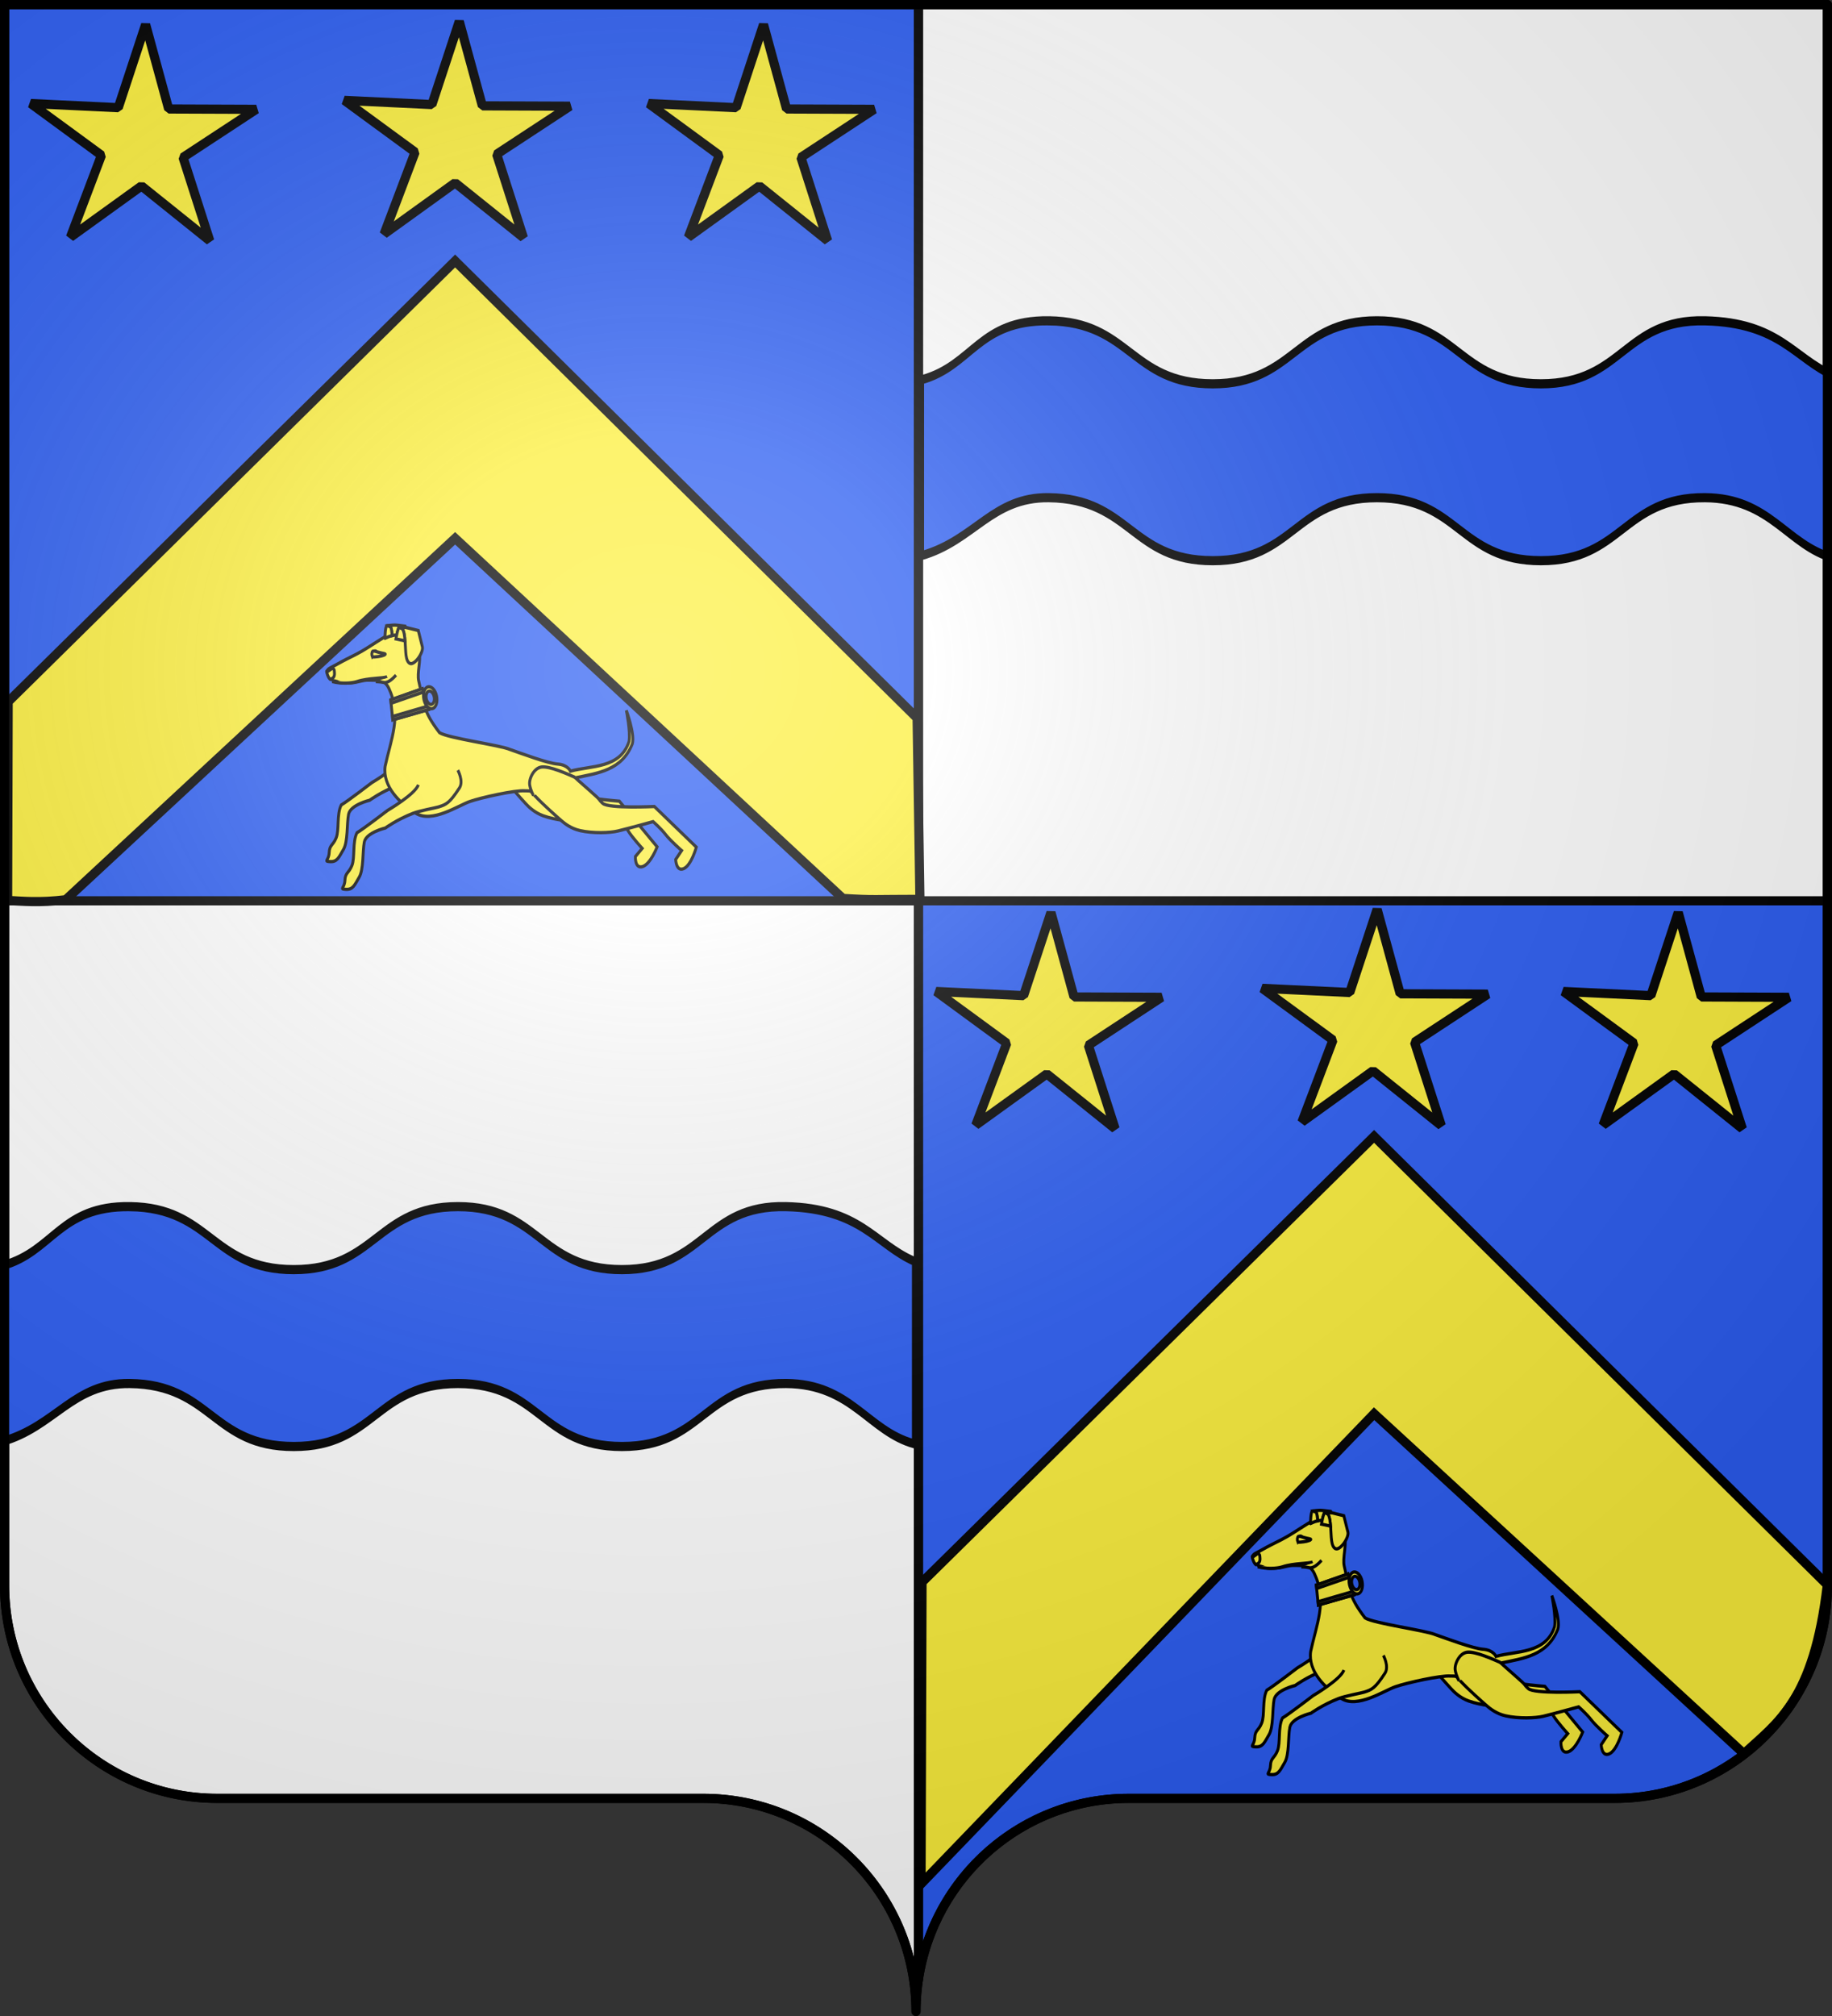
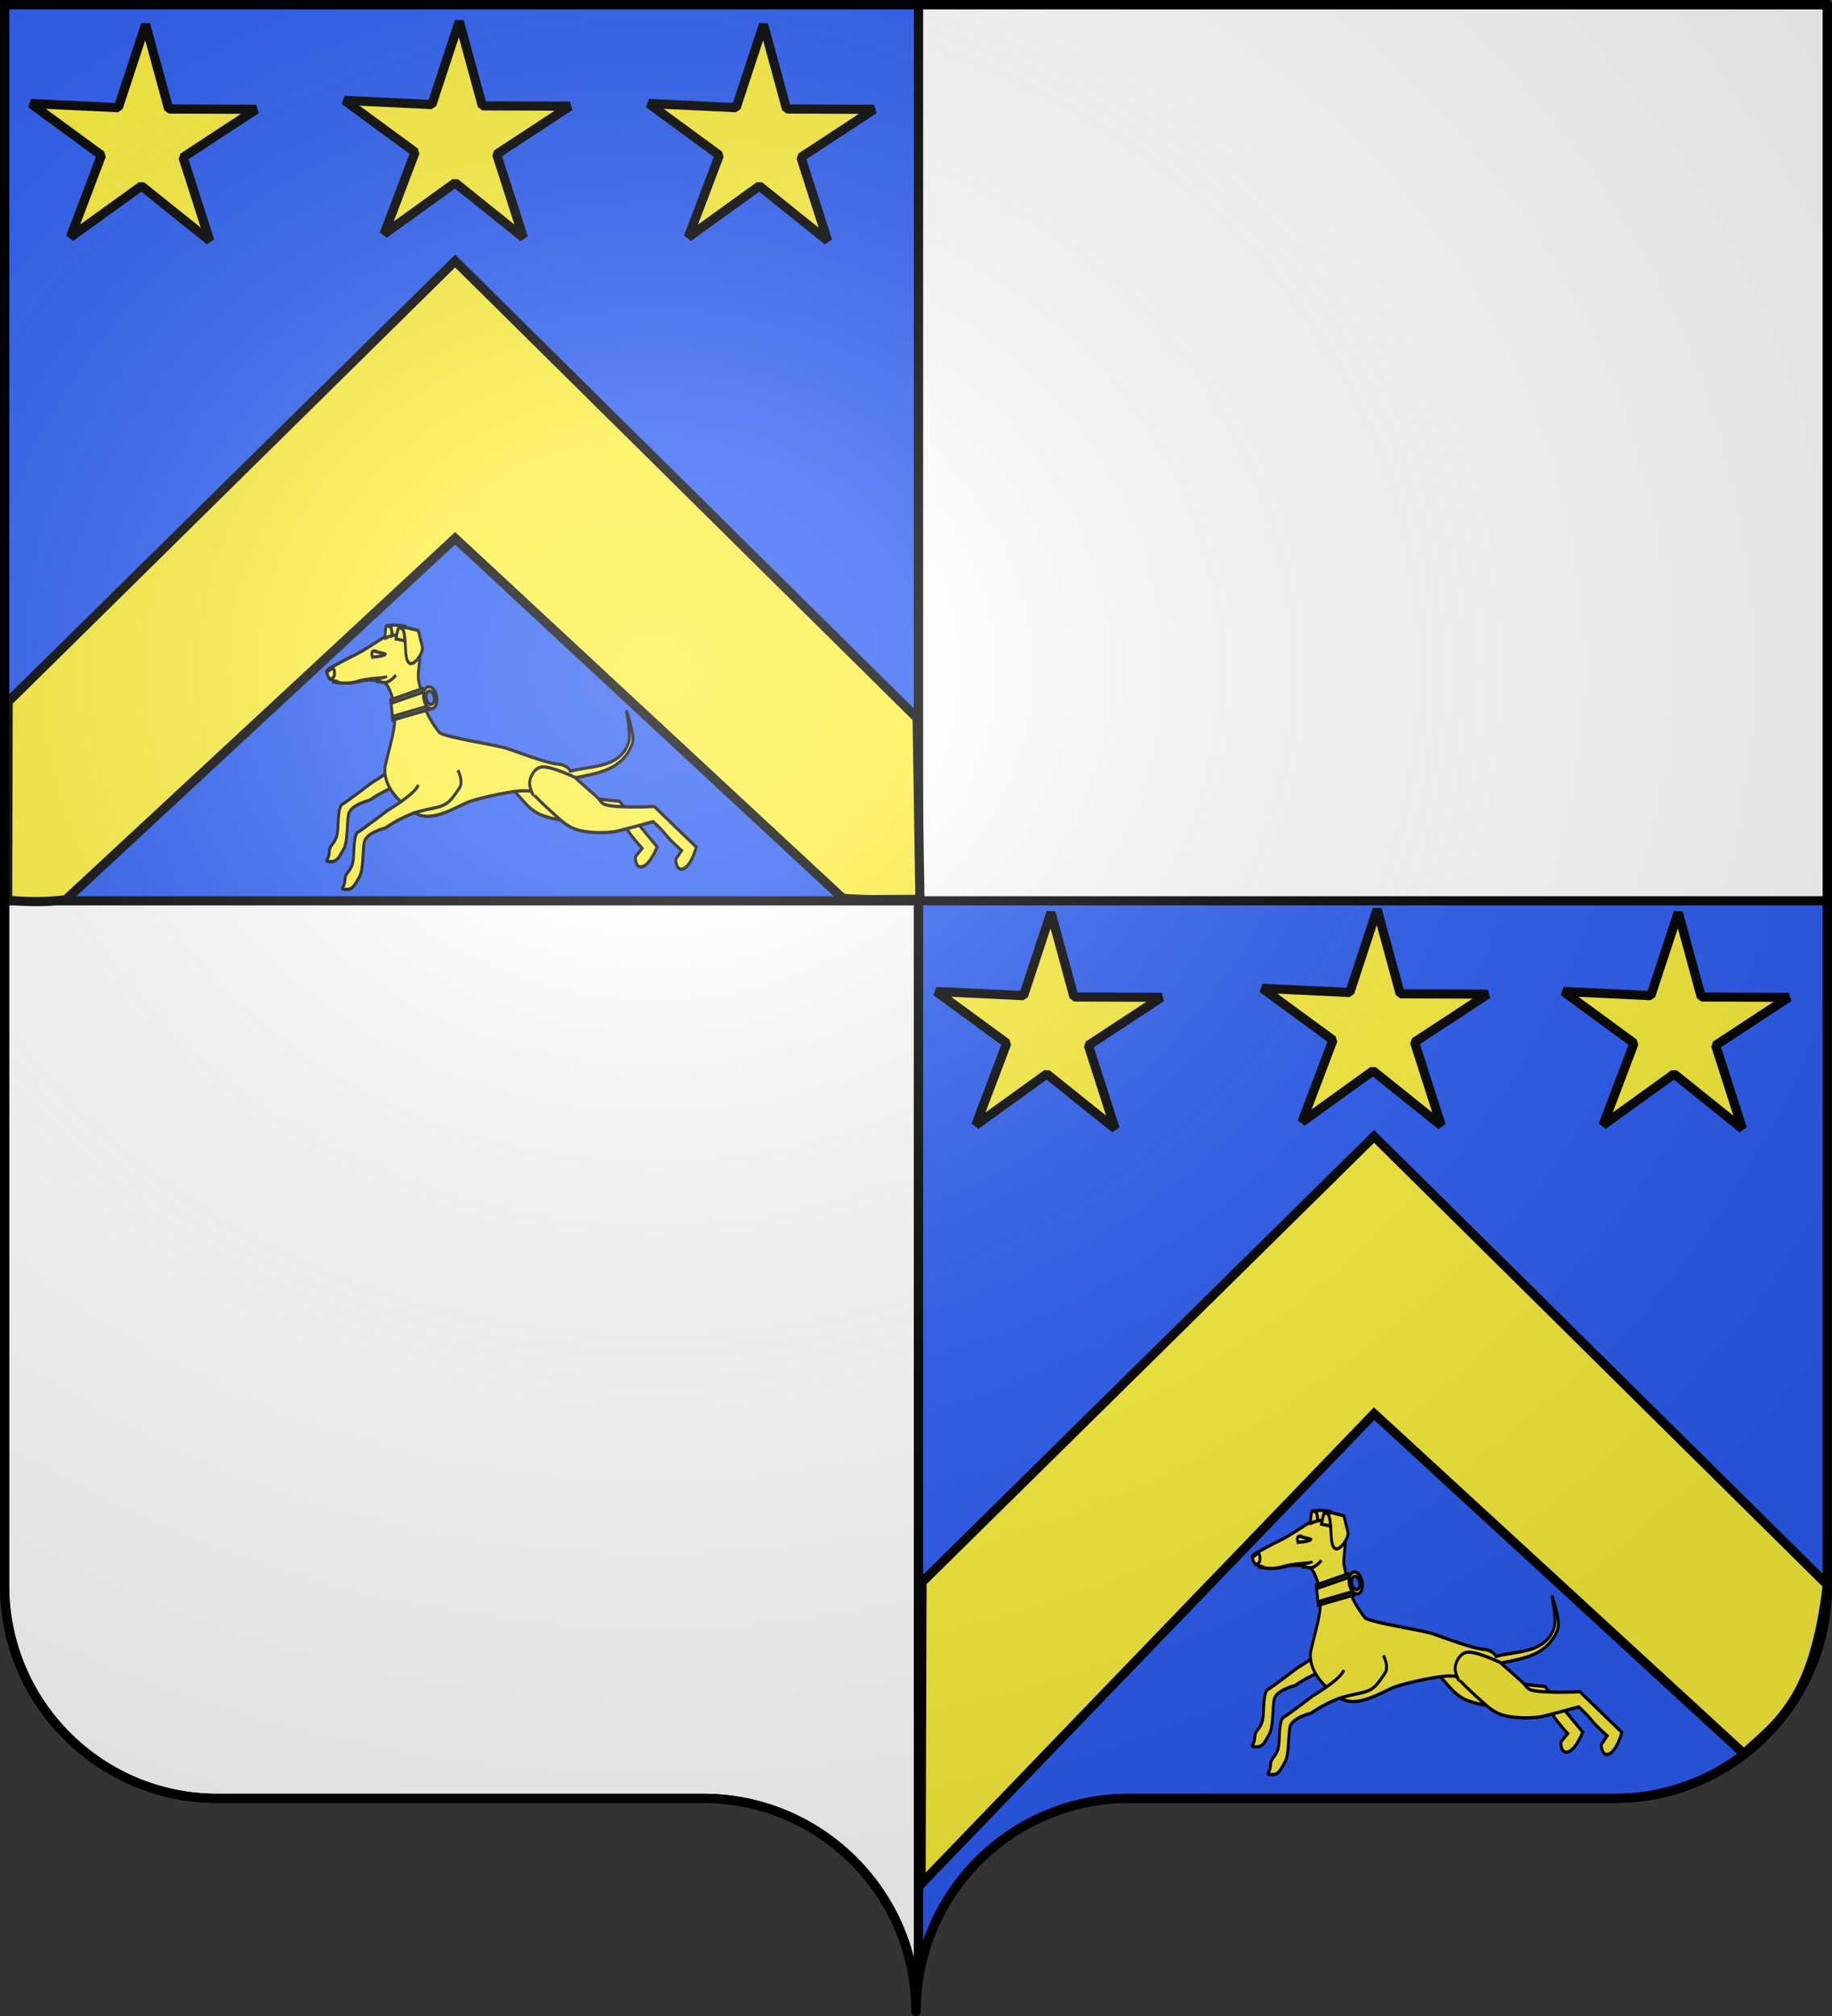
<svg xmlns="http://www.w3.org/2000/svg" xmlns:xlink="http://www.w3.org/1999/xlink" width="600" height="660" version="1.0">
  <rect width="100%" height="100%" fill="#333333" stroke="none" />
  <desc>Flag of Canton of Valais (Wallis)</desc>
  <defs>
    <radialGradient xlink:href="#a" id="g" cx="285.186" cy="200.448" r="300" fx="285.186" fy="200.448" gradientTransform="matrix(1.551 0 0 1.35 -227.894 -51.264)" gradientUnits="userSpaceOnUse" />
    <linearGradient id="a">
      <stop offset="0" style="stop-color:white;stop-opacity:.314" />
      <stop offset=".19" style="stop-color:white;stop-opacity:.251" />
      <stop offset=".6" style="stop-color:#6b6b6b;stop-opacity:.125" />
      <stop offset="1" style="stop-color:black;stop-opacity:.125" />
    </linearGradient>
  </defs>
  <path d="M598.5 294.906V519c0 38.504-31.21 69.75-69.656 69.75H369.656c-34.928 0-63.868 25.784-68.875 59.375V294.906z" style="fill:#2b5df2;fill-opacity:1;fill-rule:nonzero;stroke:#000;stroke-width:3;stroke-linecap:round;stroke-linejoin:round;stroke-miterlimit:4;stroke-opacity:1;stroke-dashoffset:0" />
  <path d="M300.781 294.906v353.219A70.4 70.4 0 0 0 300 658.5c0-38.504-31.21-69.75-69.656-69.75H71.156C32.71 588.75 1.5 557.504 1.5 519V294.906z" style="fill:#fff;fill-opacity:1;fill-rule:nonzero;stroke:#000;stroke-width:3;stroke-linecap:round;stroke-linejoin:round;stroke-miterlimit:4;stroke-opacity:1;stroke-dasharray:none;stroke-dashoffset:0" />
  <path d="M598.5 1.5v293.406H300.781V1.5z" style="fill:#fff;fill-opacity:1;fill-rule:nonzero;stroke:#000;stroke-width:3;stroke-linecap:round;stroke-linejoin:round;stroke-miterlimit:4;stroke-opacity:1;stroke-dashoffset:0" />
  <path d="M300.781 1.5v293.406H1.5V1.5z" style="fill:#2b5df2;fill-rule:evenodd;stroke:#000;stroke-width:3;stroke-linecap:butt;stroke-linejoin:miter;stroke-opacity:1" />
  <path d="M571.151 574.131 450.028 462.82 301.646 616.772l.323-98.79 148.059-145.949 148.44 146.82c-4.45 37.976-16.27 45.001-27.317 55.278z" style="fill:#fcef3c;fill-opacity:1;fill-rule:evenodd;stroke:#000;stroke-width:3;stroke-linecap:butt;stroke-linejoin:miter;stroke-miterlimit:4;stroke-opacity:1;stroke-dasharray:none;display:inline" />
  <path id="b" d="m-248.584 161.805-23.264-16.768-22.369 17.944 8.758-27.307-23.978-15.73 28.677-.108 7.55-27.665 8.965 27.24 28.644-1.37-23.136 16.944z" style="fill:#fcef3c;fill-opacity:1;fill-rule:nonzero;stroke:#000;stroke-width:3;stroke-linecap:round;stroke-linejoin:bevel;stroke-miterlimit:4;stroke-opacity:1;stroke-dasharray:none;stroke-dashoffset:0" transform="matrix(-1 0 0 1 177.818 205.52)" />
  <use xlink:href="#b" id="c" width="600" height="660" x="0" y="0" style="fill:#fcef3c;stroke:#000;stroke-opacity:1;stroke-width:3;stroke-miterlimit:4;stroke-dasharray:none" transform="translate(98.612 1.027)" />
  <use xlink:href="#c" id="d" width="600" height="660" x="0" y="0" style="fill:#fcef3c;stroke:#000;stroke-opacity:1;stroke-width:3;stroke-miterlimit:4;stroke-dasharray:none" transform="translate(-205.441)" />
  <use xlink:href="#b" width="600" height="660" style="fill:#fcef3c;stroke:#000;stroke-opacity:1;stroke-width:3;stroke-miterlimit:4;stroke-dasharray:none" transform="translate(-300.61 -290.7)" />
  <use xlink:href="#c" width="600" height="660" style="fill:#fcef3c;stroke:#000;stroke-opacity:1;stroke-width:3;stroke-miterlimit:4;stroke-dasharray:none" transform="translate(-299.582 -290.7)" />
  <use xlink:href="#d" width="600" height="660" style="fill:#fcef3c;stroke:#000;stroke-opacity:1;stroke-width:3;stroke-miterlimit:4;stroke-dasharray:none" transform="translate(-296.504 -290.7)" />
  <path d="M301.285 294.432c-15.47.004-14.552.339-25.255-.308L149.056 176.229 21.546 294.552c-8.746 1.071-14.214.466-19.05.226l.18-65.041 146.38-144.294L300.366 235.1z" style="fill:#fcef3c;fill-opacity:1;fill-rule:evenodd;stroke:#000;stroke-width:3;stroke-linecap:butt;stroke-linejoin:miter;stroke-miterlimit:4;stroke-opacity:1;stroke-dasharray:none;display:inline" />
  <g id="e" style="fill:#2b5df2">
    <g style="fill:#2b5df2;display:inline">
-       <path d="M84.719 162.031c-46.074-.263-49.834 14.645-83.135 19.281v57.563c34.614-4.985 46.07-19.162 83.135-18.937 53.74.325 53.728 20.625 107.469 20.625s53.76-20.625 107.5-20.625 53.728 20.625 107.468 20.625 53.73-20.807 107.469-20.625c42.993.149 53.38 15.514 83.96 19.75v-59.782c-25.423-5.544-34.994-17.294-83.96-17.875-53.738-.621-53.729 20.625-107.469 20.625s-53.728-20.625-107.468-20.625-53.76 20.625-107.5 20.625-53.73-20.318-107.47-20.625z" style="fill:#2b5df2;fill-opacity:1;fill-rule:evenodd;stroke:#000;stroke-width:3;stroke-linecap:butt;stroke-linejoin:miter;stroke-miterlimit:4;stroke-opacity:1;stroke-dasharray:none;display:inline" transform="matrix(.5 0 0 1 301.1 -57.004)" />
-     </g>
+       </g>
  </g>
  <use xlink:href="#e" width="600" height="660" transform="translate(-300.972 290)" />
  <g id="f" style="fill:#fcef3c;stroke:#000;stroke-opacity:1;stroke-width:3.109;stroke-miterlimit:4;stroke-dasharray:none">
    <g style="fill:#fcef3c;stroke:#000;stroke-opacity:1;stroke-width:2.282;stroke-miterlimit:4;stroke-dasharray:none">
      <path d="M219.018 294.261c-2.594 6.632-24.59 17.907-24.59 17.907s-18.681 12.572-24.476 15.658c-3.718 6.574-1.454 17.4-3.99 22.906s-5.32 4.801-5.607 10.423c-.288 5.622-4.814 5.954.808 6.242s6.92-3.028 10.58-8.477c3.66-5.45 2.607-17.905 4.077-24.594 1.47-6.688 16.85-9.847 16.85-9.847s8.884-5.727 21.722-10.16c5.717-1.975 18.102-3.844 20.745-4.577 6.03-1.673 8.758-2.567 16.7-13.29 3.488-4.708-1.293-12.415-1.293-12.415M298.477 307.52c5.712 6.642 14.917 15.562 18.843 19.311 2.32 2.216 6.93 6.253 13.91 8.474 10.163 3.234 23.814 4.251 29.938 3.638 10.328-1.034 28.821-3.426 28.821-3.426s5.695 5.441 8.988 10.143c3.294 4.703 11.435 12.48 11.435 12.48l-5.438 5.696s-.591 8.78 5.74 7.042c6.33-1.738 11.623-13.805 11.623-13.805l-30.202-31.957s-36.463-2.459-40.745-6.752c-3.977-3.986.039-1.069-8.917-9.622-6.303-6.019-6.519-6.304-7.623-7.414z" style="fill:#fcef3c;fill-opacity:1;fill-rule:evenodd;stroke:#000;stroke-width:2.282;stroke-linecap:butt;stroke-linejoin:miter;stroke-miterlimit:4;stroke-opacity:1;stroke-dasharray:none;display:inline" transform="matrix(.41 0 0 .468 42.066 110.133)" />
      <path d="M213.31 207.889c-5.249.107-9.896 3.05-14.169 5.356-5.292 2.858-10.863 6.3-17.368 9.195-6.29 2.799-10.027 4.337-15.954 7.293-5.038 2.512-5.636 2.202-7.374 4.37.97 3.52 1.832 3.81 4.916 6.656 5.994.904 3.23 1.784 11.548 1.728 8.26-.057 11.386-2.308 17.844-2.041 7.203.298 12.393-1.032 16.023 7.281 9.198 18.169.902 34.156-3.722 52.983-2.142 13.944 11.498 25.77 24.5 32.859 13.001 7.089 33.817-5.347 43.073-8.198s36.442-8.027 43.978-7.513c1.231.084 2.877-.132 4.753.278.992 1.095 1.624 1.614 3.27 3.166 6.379 6.011 16.893 14.146 21.299 17.507 2.55 1.947 7.578 5.45 14.76 6.887 10.458 2.094 24.138 1.598 30.157.314 10.151-2.168 28.267-6.586 28.267-6.586s6.26 4.78 10.052 9.09c3.793 4.31 12.743 11.142 12.743 11.142l-4.777 6.261s.38 8.792 6.481 6.366c6.1-2.427 10.03-15.004 10.03-15.004l-33.543-28.43s-36.513 1.58-41.242-2.214c-4.392-3.523-.08-1.067-9.925-8.58S357 308.78 357 308.78c18.067-3.282 37.115-5.182 45.476-23.723 2.308-6.737-4.766-23.456-4.766-23.456s3.42 14.64 2.169 21.74c-6.955 19.05-30.257 16.763-46.81 20.778 0 0-2.112-4.445-10.215-4.963s-28.96-7.447-38.169-10.226c-7.63-2.99-49.25-7.836-56.198-11.722-13.337-15.24-12.31-20.07-16.626-36.217-1.473-5.433 1.902-14.51.429-19.943s-4.541-8.102-12.534-11.768c-2.248-1.03-4.393-1.433-6.446-1.391z" style="fill:#fcef3c;fill-opacity:1;fill-rule:evenodd;stroke:#000;stroke-width:2.282;stroke-linecap:butt;stroke-linejoin:miter;stroke-miterlimit:4;stroke-opacity:1;stroke-dasharray:none;display:inline" transform="matrix(.41 0 0 .468 42.066 110.133)" />
      <path d="M231.591 313.67c-2.594 6.631-24.59 17.906-24.59 17.906s-18.681 12.573-24.476 15.658c-3.718 6.574-1.454 17.4-3.99 22.907-2.537 5.506-5.32 4.8-5.607 10.422-.288 5.623-4.814 5.955.808 6.242 5.622.288 6.92-3.028 10.58-8.477 3.66-5.45 2.607-17.904 4.077-24.593 1.47-6.69 16.85-9.848 16.85-9.848s8.884-5.727 21.722-10.16c5.717-1.975 18.102-3.844 20.745-4.577 6.03-1.673 8.758-2.567 16.7-13.289 3.488-4.708-1.293-12.415-1.293-12.415" style="fill:#fcef3c;fill-opacity:1;fill-rule:evenodd;stroke:#000;stroke-width:2.282;stroke-linecap:butt;stroke-linejoin:miter;stroke-miterlimit:4;stroke-opacity:1;stroke-dasharray:none;display:inline" transform="matrix(.41 0 0 .468 42.066 110.133)" />
      <path d="M356.731 308.428c-6.587-2.523-20.077-7.81-26.53-7.227-6.455.583-10.501 8.51-9.66 12.657s2.965 7.27 2.965 7.27" style="fill:#fcef3c;stroke:#000;stroke-width:2.282;stroke-linecap:butt;stroke-linejoin:miter;stroke-miterlimit:4;stroke-opacity:1;stroke-dasharray:none;display:inline" transform="matrix(.41 0 0 .468 42.066 110.133)" />
      <g style="fill:#fcef3c;stroke:#000;stroke-opacity:1;stroke-width:6.15;stroke-miterlimit:4;stroke-dasharray:none">
        <path d="M373.123 218.4c8.827 6.644-2.446 20.622-10.014 31.348s-21.846 25.403-16.843 34.996 36 3.605 40.678-6.116c4.679-9.721 13.432-28.937 13.432-28.937l-16.436-21.89z" style="fill:#fcef3c;fill-opacity:1;fill-rule:evenodd;stroke:#000;stroke-width:6.15;stroke-linecap:butt;stroke-linejoin:miter;stroke-miterlimit:4;stroke-opacity:1;stroke-dasharray:none;display:inline" transform="scale(.152 .174)rotate(-40.873 1907.628 45.872)" />
        <path d="M224.116 119.59a.725.794 0 1 1-1.449 0 .725.794 0 1 1 1.45 0z" style="fill:#fcef3c;fill-opacity:1;fill-rule:nonzero;stroke:#000;stroke-width:1.435;stroke-miterlimit:4;stroke-opacity:1;stroke-dasharray:none;display:inline" transform="matrix(.632 -.195 .171 .717 -38.748 171.503)" />
        <path d="M196.724 194.984c9.677 4.88 13.352-.8 17.215-6.378 2.626-3.79-.282-6.515-.282-6.515l-13.668-2.247s-4.57 8.49-3.265 15.14z" style="fill:#fcef3c;fill-rule:evenodd;stroke:#000;stroke-width:6.15;stroke-linecap:butt;stroke-linejoin:miter;stroke-miterlimit:4;stroke-opacity:1;stroke-dasharray:none;display:inline" transform="scale(.152 .174)rotate(-40.873 1907.628 45.872)" />
        <path d="M197.262 200.823c11.154 15.65 29.166 29.896 40.185 34.986 23.936 11.058 47.211 33.37 55.258 35.663M293.131 222.357c1.263-4.207 4.558-7.593 7.73-7.418 2.82 1.357 4.62 4.931 7.446 9.038 2.655 3.856 6.359 8.21 8.37 10.809 4.152 5.366-7.538-.142-13.663-4.618-5.556-4.05-6.723-4.43-9.883-7.811z" style="fill:#fcef3c;stroke:#000;stroke-width:6.15;stroke-linecap:butt;stroke-linejoin:miter;stroke-miterlimit:4;stroke-opacity:1;stroke-dasharray:none;display:inline" transform="scale(.152 .174)rotate(-40.873 1907.628 45.872)" />
        <path d="M364.271 205.288a160 160 0 0 0-7.364-5.213s.299 2.193 2.305 4.718c1.928 2.425-7.025 14.29-7.745 15.236 2.842 1.604 5.528 3.466 7.98 5.734 5.159-3.7 12.287-8.393 13.84-7.203l-.171-.155c.354.267.666.541.958.831l9.176 7.956.933-2.257s-9.134-9.96-13.623-14.388c-1.683-1.66-4.02-3.548-6.289-5.259zm9.803 13.948-.787-.676 3.059 6.287c-.004-2.128-.687-4.033-2.272-5.61zm-2.588 18.346z" style="fill:#fcef3c;fill-opacity:1;fill-rule:evenodd;stroke:#000;stroke-width:6.15;stroke-linecap:butt;stroke-linejoin:miter;stroke-opacity:1;display:inline;stroke-miterlimit:4;stroke-dasharray:none" transform="scale(.152 .174)rotate(-40.873 1907.628 45.872)" />
        <path d="M355.05 198.651c-4.055-1.138-18.136 14.665-18.136 14.665l-.04.525c5 1.715 9.991 3.591 14.593 6.188.72-.946 9.673-12.81 7.745-15.237-1.738-2.186-2.174-4.037-2.265-4.517zm16.436 38.931z" style="fill:#fcef3c;fill-opacity:1;fill-rule:evenodd;stroke:#000;stroke-width:6.15;stroke-linecap:butt;stroke-linejoin:miter;stroke-opacity:1;display:inline;stroke-miterlimit:4;stroke-dasharray:none" transform="scale(.152 .174)rotate(-40.873 1907.628 45.872)" />
        <path d="M268.193 262.433c13.943 12.664 10.623 13.772 18.877 17.146 8.255 3.374 22.034 2.114 22.034 2.114" style="fill:#fcef3c;stroke:#000;stroke-width:6.15;stroke-linecap:butt;stroke-linejoin:miter;stroke-opacity:1;display:inline;stroke-miterlimit:4;stroke-dasharray:none" transform="scale(.152 .174)rotate(-40.873 1907.628 45.872)" />
        <path d="M373.287 218.56c-2.483-1.904-19.672 11.53-19.672 11.53L366 245.68c5.024-7.033 10.355-14.81 10.345-20.833z" style="fill:#fcef3c;fill-opacity:1;fill-rule:evenodd;stroke:#000;stroke-width:6.15;stroke-linecap:butt;stroke-linejoin:miter;stroke-opacity:1;display:inline;stroke-miterlimit:4;stroke-dasharray:none" transform="scale(.152 .174)rotate(-40.873 1907.628 45.872)" />
      </g>
      <path d="m209.53 254.267 1.614 13.948 28.647-7.22-4.88-14.554z" style="fill:#fcef3c;fill-opacity:1;fill-rule:evenodd;stroke:#000;stroke-width:2.282;stroke-miterlimit:4;stroke-opacity:1;stroke-dasharray:none" transform="matrix(.41 0 0 .468 42.066 110.133)" />
      <path d="m209.53 254.267.295 2.359 25.915-7.88-.829-2.305zM210.943 265.856l.201 2.359 28.647-7.22-.734-2.306z" style="fill:#fcef3c;fill-opacity:1;fill-rule:evenodd;stroke:#000;stroke-width:2.282;stroke-miterlimit:4;stroke-opacity:1;stroke-dasharray:none;display:inline" transform="matrix(.41 0 0 .468 42.066 110.133)" />
      <path d="M239.224 245.178c2.808-.683 5.911 2.148 6.927 6.328s-.437 8.137-3.245 8.82-5.903-2.17-6.92-6.35c-1.015-4.179.43-8.116 3.238-8.798m.72 2.958c-1.711.416-2.598 2.814-1.98 5.36.62 2.546 2.513 4.287 4.223 3.871s2.593-2.83 1.974-5.377-2.507-4.27-4.218-3.854" style="fill:#fcef3c;fill-opacity:1;fill-rule:nonzero;stroke:#000;stroke-width:2.282;stroke-linecap:round;stroke-linejoin:round;stroke-miterlimit:4;stroke-opacity:1;stroke-dashoffset:0;display:inline;stroke-dasharray:none" transform="matrix(.41 0 0 .468 42.066 110.133)" />
    </g>
  </g>
  <use xlink:href="#f" width="600" height="660" transform="translate(303.123 289.807)" />
  <path d="M1.5 1.5V518.99c0 38.505 31.203 69.755 69.65 69.755h159.2c38.447 0 69.65 31.25 69.65 69.754 0-38.504 31.203-69.754 69.65-69.754h159.2c38.447 0 69.65-31.25 69.65-69.755V1.5z" style="fill:url(#g);fill-opacity:1;fill-rule:evenodd;stroke:none;stroke-width:3;stroke-linecap:butt;stroke-linejoin:miter;stroke-miterlimit:4;stroke-dasharray:none;stroke-opacity:1" />
  <path d="M300 658.5c0-38.504 31.203-69.754 69.65-69.754h159.2c38.447 0 69.65-31.25 69.65-69.753V1.5H1.5v517.493c0 38.504 31.203 69.753 69.65 69.753h159.2c38.447 0 69.65 31.25 69.65 69.754" style="fill:none;fill-opacity:1;fill-rule:nonzero;stroke:#000;stroke-width:3;stroke-linecap:round;stroke-linejoin:round;stroke-miterlimit:4;stroke-dasharray:none;stroke-dashoffset:0;stroke-opacity:1" />
</svg>